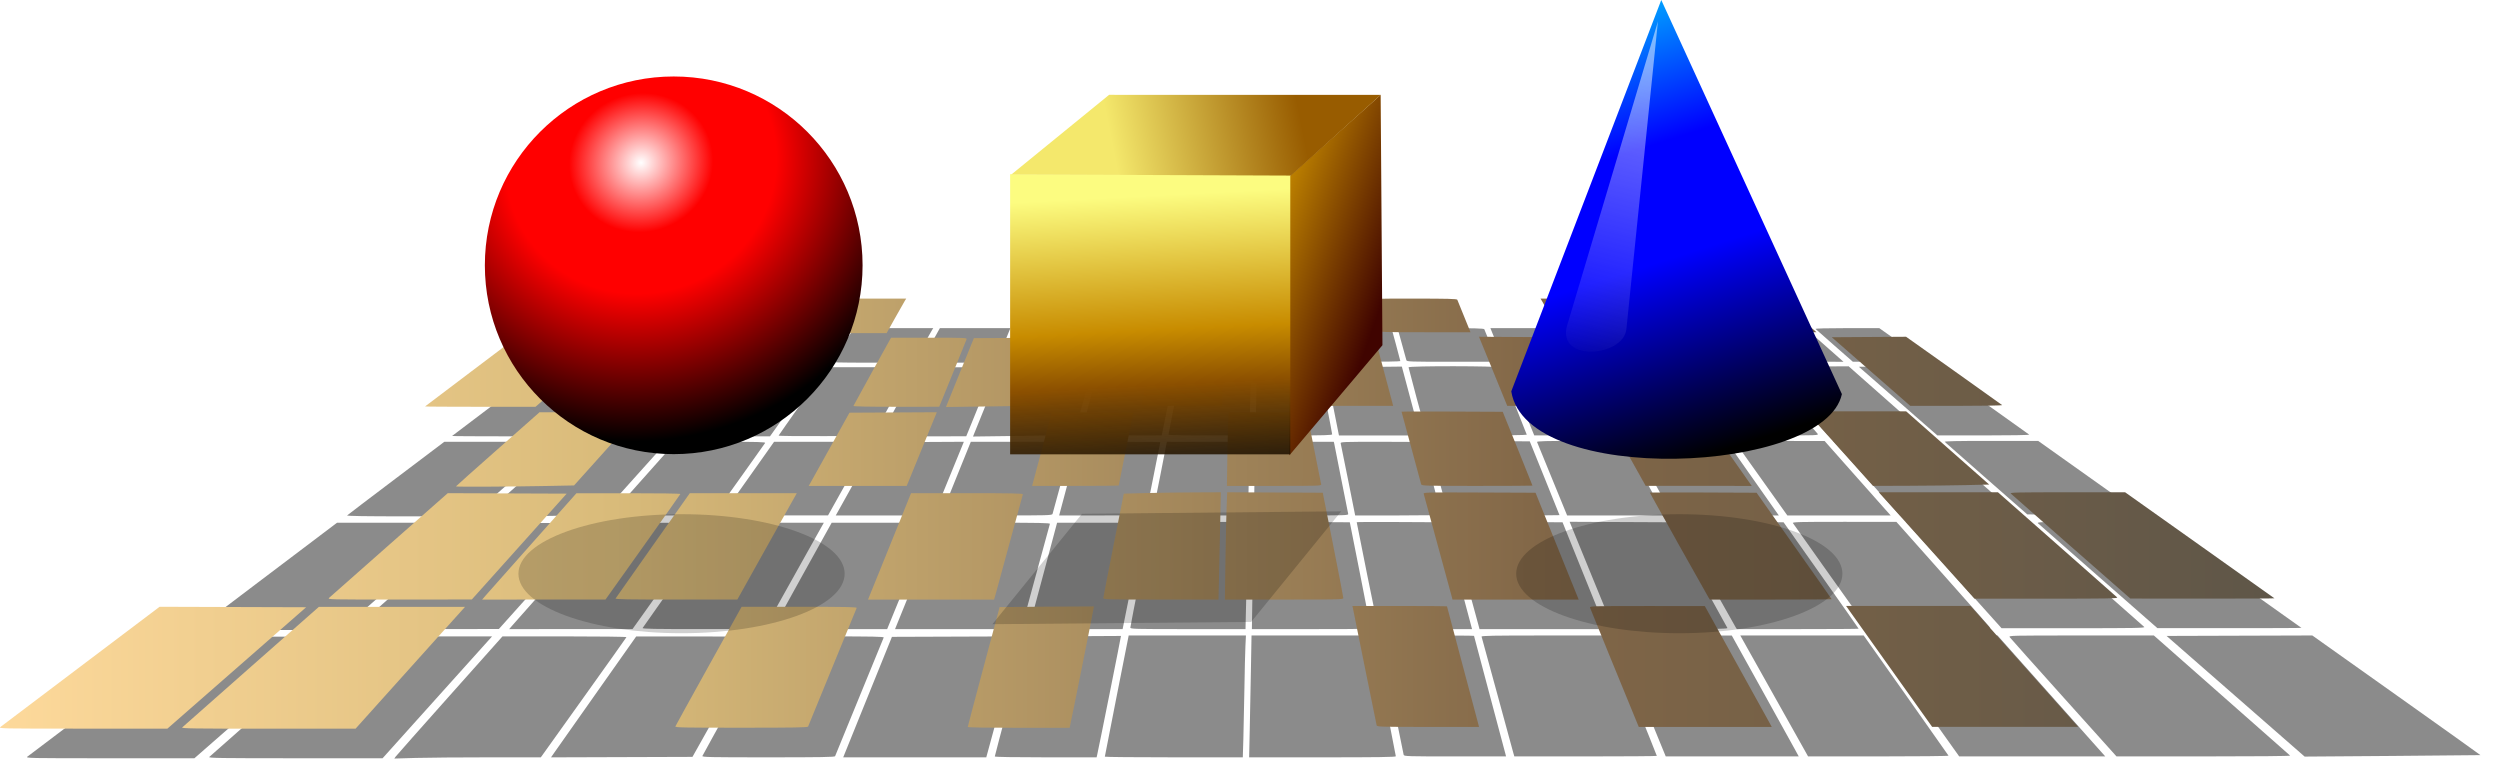
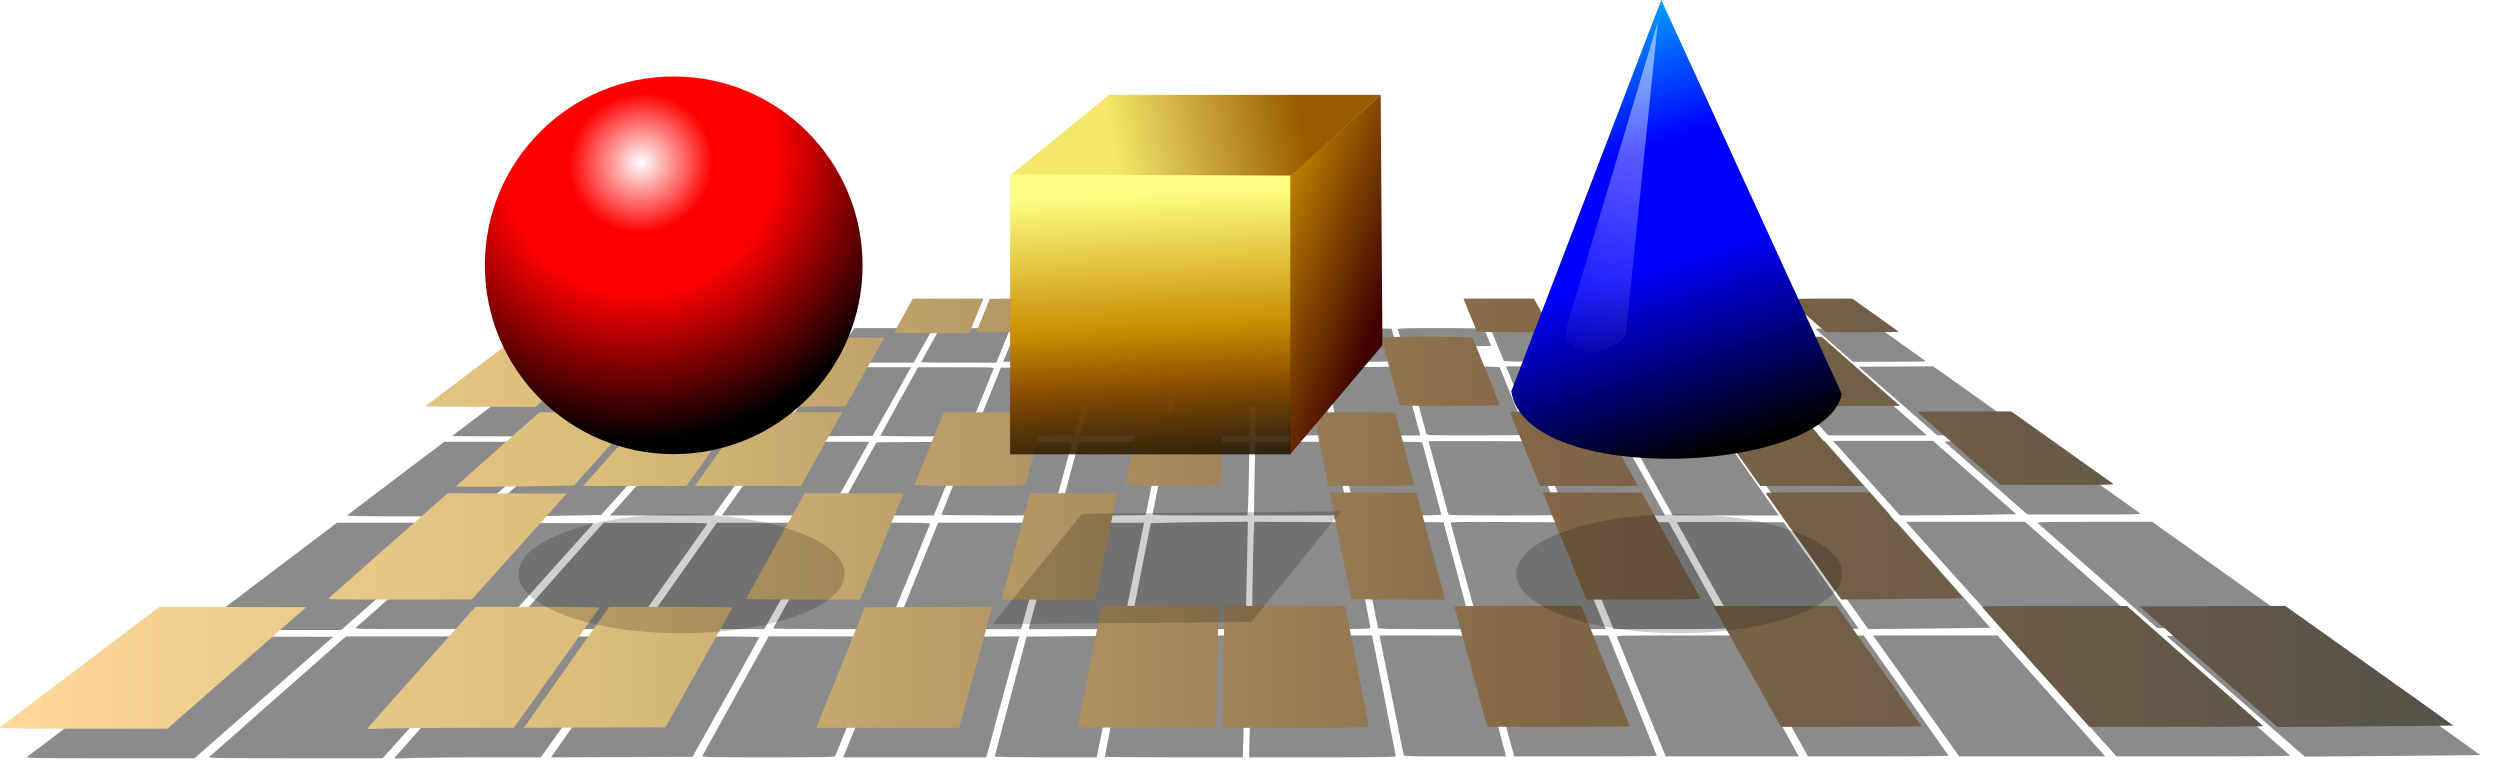
<svg xmlns="http://www.w3.org/2000/svg" xmlns:ns1="http://sodipodi.sourceforge.net/DTD/sodipodi-0.dtd" xmlns:ns2="http://www.inkscape.org/namespaces/inkscape" xmlns:xlink="http://www.w3.org/1999/xlink" id="svg2987" ns1:docname="Geometry 2 by Merlin2525.svg" viewBox="0 0 1693.3 527.1" version="1.1" ns2:version="0.48.0 r9654">
  <defs id="defs2989">
    <linearGradient id="linearGradient9457">
      <stop id="stop9459" style="stop-color:#fdd99b" offset="0" />
      <stop id="stop9467" style="stop-color:#d9bb7a" offset=".25" />
      <stop id="stop9465" style="stop-color:#816647" offset=".632" />
      <stop id="stop9461" style="stop-color:#565248" offset="1" />
    </linearGradient>
    <filter id="filter5077" ns2:collect="always" color-interpolation-filters="sRGB">
      <feGaussianBlur id="feGaussianBlur5079" stdDeviation="5.549" ns2:collect="always" />
    </filter>
    <linearGradient id="linearGradient10821" y2="868.21" xlink:href="#linearGradient9457" gradientUnits="userSpaceOnUse" x2="1177.7" y1="868.21" x1="-484.02" ns2:collect="always" />
    <filter id="filter4070" height="1.221" width="1.071" color-interpolation-filters="sRGB" y="-.11" x="-.036" ns2:collect="always">
      <feGaussianBlur id="feGaussianBlur4072" stdDeviation="3.518" ns2:collect="always" />
    </filter>
    <filter id="filter3847-3" height="1.204" width="1.074" color-interpolation-filters="sRGB" y="-.102" x="-.037" ns2:collect="always">
      <feGaussianBlur id="feGaussianBlur3849-8" stdDeviation="3.427" ns2:collect="always" />
    </filter>
    <filter id="filter3924-5" height="1.064" width="1.23" color-interpolation-filters="sRGB" y="-.032" x="-.115" ns2:collect="always">
      <feGaussianBlur id="feGaussianBlur3926-2" stdDeviation="2.979" ns2:collect="always" />
    </filter>
    <linearGradient id="linearGradient4875" y2="102.2" gradientUnits="userSpaceOnUse" x2="38.301" gradientTransform="translate(250.03 83.396)" y1="445.44" x1="147.31" ns2:collect="always">
      <stop id="stop3811-1" style="stop-color:#000000" offset="0" />
      <stop id="stop3819-6" style="stop-color:#0000ff" offset=".374" />
      <stop id="stop3817-4" style="stop-color:#0000ff" offset=".587" />
      <stop id="stop3813-9" style="stop-color:#00ffff" offset="1" />
    </linearGradient>
    <linearGradient id="linearGradient4877" y2="273.86" gradientUnits="userSpaceOnUse" x2="332.2" y1="473.97" x1="281.73" ns2:collect="always">
      <stop id="stop3910-7" style="stop-color:#ffffff;stop-opacity:0" offset="0" />
      <stop id="stop3912-6" style="stop-color:#ffffff" offset="1" />
    </linearGradient>
    <radialGradient id="radialGradient4879" gradientUnits="userSpaceOnUse" cy="371.58" cx="305.5" gradientTransform="matrix(.522 1.637 -1.433 .65 676.45 -384.75)" r="62.644" ns2:collect="always">
      <stop id="stop3025-6" style="stop-color:#ffffff" offset="0" />
      <stop id="stop3033-7" style="stop-color:#ff0000" offset=".25" />
      <stop id="stop3031-5" style="stop-color:#ff0000" offset=".47" />
      <stop id="stop3027-8" style="stop-color:#000000" offset="1" />
    </radialGradient>
    <linearGradient id="linearGradient4881" y2="205.5" gradientUnits="userSpaceOnUse" x2="630.3" gradientTransform="translate(-364.07 57.847)" y1="282.2" x1="847.32" ns2:collect="always">
      <stop id="stop3283" style="stop-color:#400400" offset="0" />
      <stop id="stop3285" style="stop-color:#c08400" offset=".391" />
      <stop id="stop3287" style="stop-color:#fcfc80" offset="1" />
    </linearGradient>
    <linearGradient id="linearGradient4883" y2="118.75" gradientUnits="userSpaceOnUse" x2="-398.26" gradientTransform="translate(783.24 158.39)" y1="311.86" x1="-388.4" ns2:collect="always">
      <stop id="stop3239" style="stop-color:#000000;stop-opacity:.832" offset="0" />
      <stop id="stop3245" style="stop-color:#8c5000" offset=".337" />
      <stop id="stop3241" style="stop-color:#c88c00" offset=".529" />
      <stop id="stop3243" style="stop-color:#fcfc80" offset="1" />
    </linearGradient>
    <linearGradient id="linearGradient4885" y2="93.85" gradientUnits="userSpaceOnUse" x2="-487.15" gradientTransform="translate(784.29 158.53)" y1="68.865" x1="-361.02" ns2:collect="always">
      <stop id="stop3129" style="stop-color:#985c00" offset="0" />
      <stop id="stop3131" style="stop-color:#f4e86c" offset="1" />
    </linearGradient>
  </defs>
  <ns1:namedview id="base" fit-margin-left="0" ns2:showpageshadow="false" ns2:zoom="0.46705591" borderopacity="1.0" ns2:current-layer="layer1" ns2:cx="501.0988" ns2:cy="390.34369" ns2:window-maximized="1" showgrid="false" fit-margin-right="0" ns2:document-units="px" bordercolor="#666666" ns2:window-x="0" ns2:window-y="24" fit-margin-bottom="0" ns2:window-width="1680" ns2:pageopacity="0.0" ns2:pageshadow="2" pagecolor="#ffffff" ns2:window-height="972" showborder="false" fit-margin-top="0" />
  <g id="layer1" ns2:label="Layer 1" ns2:groupmode="layer" transform="translate(494.74 -128.71)">
    <g id="g4915" style="filter:url(#filter5077);fill:#808080" transform="translate(26.998 -217.59)">
      <path id="path4917" style="opacity:.913;fill:#808080" ns2:connector-curvature="0" d="m29.685 938.55c0.808-0.625 25.391-19.197 54.63-41.27l53.161-40.132 49.632 0.158 49.632 0.158-46.989 41.112-46.989 41.112h-57.273c-55.806 0-57.236-0.029-55.805-1.137z" transform="translate(-532.82 -79.816)" />
      <path id="path4919" style="opacity:.913;fill:#808080" ns2:connector-curvature="0" d="m143.61 852.59c0.141-0.14 21.737-16.487 47.99-36.326l47.733-36.071 42.794-0.013 42.794-0.013-1.836 1.77c-1.01 0.974-19.648 17.326-41.419 36.339l-39.583 34.568h-49.365c-27.151 0-49.249-0.115-49.108-0.255z" transform="translate(-532.82 -79.816)" />
      <path id="path4921" style="opacity:.913;fill:#808080" ns2:connector-curvature="0" d="m252.28 851.07c0.668-0.636 19.027-16.852 40.797-36.035l39.582-34.879 40.276 0.158 40.276 0.158-32.125 35.844-32.125 35.844-48.948 0.033c-47.906 0.032-48.922 0.008-47.733-1.124z" transform="translate(-532.82 -79.816)" />
      <path id="path4923" style="opacity:.913;fill:#808080" ns2:connector-curvature="0" d="m246.2 775.21c0.353-0.353 15.306-11.715 33.228-25.248l32.586-24.605 37.857-0.005c32.426-0.004 37.727 0.119 36.955 0.855-0.496 0.473-13.461 11.837-28.811 25.252l-27.909 24.392h-42.274c-29.342 0-42.077-0.197-41.631-0.642z" transform="translate(-532.82 -79.816)" />
      <path id="path4925" style="opacity:.913;fill:#808080" ns2:connector-curvature="0" d="m338.19 775.59c0-0.147 12.745-11.513 28.322-25.258l28.322-24.99 33.812 0.159 33.812 0.159-22.131 24.636-22.131 24.636-19.215 0.379c-23.754 0.469-60.789 0.638-60.789 0.277z" transform="translate(-532.82 -79.816)" />
      <path id="path4927" style="opacity:.913;fill:#808080" ns2:connector-curvature="0" d="m399.5 721.13c0.322-0.286 12.286-10.818 26.587-23.405l26.001-22.885h27.788c15.283 0 27.696 0.223 27.583 0.496-0.113 0.273-9.476 10.805-20.806 23.405l-20.601 22.909h-33.569c-18.463 0-33.305-0.234-32.984-0.52z" transform="translate(-532.82 -79.816)" />
      <path id="path4929" style="opacity:.913;fill:#808080" ns2:connector-curvature="0" d="m317.3 721.4c0.141-0.137 14.067-10.672 30.947-23.41l30.69-23.16 33.175 0.159 33.175 0.159-26.587 23.251-26.587 23.251h-37.535c-20.644 0-37.419-0.112-37.278-0.25z" transform="translate(-532.82 -79.816)" />
      <path id="path4931" style="opacity:.913;fill:#808080" ns2:connector-curvature="0" d="m398.01 660.39 15.007-11.375 31.082-0.02c26.109-0.017 30.937 0.113 30.18 0.811-0.496 0.457-6.349 5.584-13.006 11.394l-12.104 10.564h-33.082-33.082l15.007-11.375z" transform="translate(-532.82 -79.816)" />
      <path id="path4933" style="opacity:.913;fill:#808080" ns2:connector-curvature="0" d="m455.88 671.52c0.141-0.136 5.914-5.232 12.829-11.324l12.572-11.076 24.871-0.455c13.679-0.25 24.987-0.339 25.128-0.197 0.142 0.142-4.374 5.435-10.035 11.763l-10.292 11.506-27.665 0.015c-15.216 0.009-27.549-0.096-27.408-0.233z" transform="translate(-532.82 -79.816)" />
      <path id="path4935" style="opacity:.913;fill:#808080" ns2:connector-curvature="0" d="m518.21 669.96c0.834-0.991 5.474-6.257 10.312-11.702l8.796-9.9h23.648c20.123 0 23.575 0.129 23.156 0.865-0.271 0.476-3.957 5.736-8.191 11.689l-7.699 10.824-25.769 0.013-25.769 0.013 1.516-1.802z" transform="translate(-532.82 -79.816)" />
      <path id="path4937" style="opacity:.913;fill:#808080" ns2:connector-curvature="0" d="m573.9 670.94c0.271-0.452 3.957-5.715 8.191-11.695l7.699-10.873 26.709-0.007 26.709-0.007-0.878 1.386c-0.483 0.762-3.476 6.028-6.651 11.702l-5.773 10.317h-28.25c-23.386 0-28.165-0.141-27.757-0.822z" transform="translate(-532.82 -79.816)" />
      <path id="path4939" style="opacity:.913;fill:#808080" ns2:connector-curvature="0" d="m635.06 671.42c0-0.192 2.841-5.458 6.313-11.702l6.313-11.352 23.875-0 23.875-0-0.818 2.002c-0.45 1.101-2.59 6.367-4.757 11.702l-3.939 9.701h-25.431c-13.987 0-25.431-0.157-25.431-0.349z" transform="translate(-532.82 -79.816)" />
      <path id="path4941" style="opacity:.913;fill:#808080" ns2:connector-curvature="0" d="m607.44 721.04c0.113-0.337 5.887-10.864 12.831-23.394l12.626-22.781 25.78-0.011c24.291-0.01 25.758 0.052 25.396 1.067-0.211 0.593-4.468 11.119-9.459 23.392l-9.074 22.314-29.153 0.013c-19.066 0.008-29.082-0.199-28.948-0.6z" transform="translate(-532.82 -79.816)" />
      <path id="path4943" style="opacity:.913;fill:#808080" ns2:connector-curvature="0" d="m538.46 721.15c0.114-0.281 7.502-10.815 16.419-23.41l16.211-22.9h28.558 28.558l-5.454 9.701c-3 5.335-8.875 15.798-13.055 23.251l-7.601 13.55-31.921 0.16c-17.557 0.088-31.828-0.07-31.714-0.351z" transform="translate(-532.82 -79.816)" />
      <path id="path4945" style="opacity:.913;fill:#808080" ns2:connector-curvature="0" d="m473.18 720.58c0.504-0.593 9.851-11.125 20.771-23.405l19.855-22.327h25.826c14.204 0 25.826 0.145 25.826 0.323 0 0.178-7.392 10.71-16.426 23.405l-16.426 23.082h-30.171c-28.672 0-30.125-0.053-29.255-1.078z" transform="translate(-532.82 -79.816)" />
      <path id="path4947" style="opacity:.913;fill:#808080" ns2:connector-curvature="0" d="m446.59 750.29 22.222-24.944h30.49c25.364 0 30.407 0.139 29.997 0.828-0.271 0.455-8.249 11.68-17.73 24.944l-17.237 24.117h-34.982-34.982l22.222-24.944z" transform="translate(-532.82 -79.816)" />
      <path id="path4949" style="opacity:.913;fill:#808080" ns2:connector-curvature="0" d="m358.31 849.49c1.297-1.505 15.661-17.704 31.921-35.999l29.564-33.263 35.312-0.032c20.544-0.018 35.226 0.199 35.107 0.52-0.113 0.303-11.569 16.509-25.458 36.013l-25.252 35.462-41.776 0.018-41.776 0.018 2.358-2.736z" transform="translate(-532.82 -79.816)" />
      <path id="path4951" style="opacity:.913;fill:#808080" ns2:connector-curvature="0" d="m279.07 938.59c0.502-0.714 16.987-19.33 36.633-41.368l35.72-40.07h42.09c23.15 0 41.998 0.233 41.885 0.518-0.113 0.285-13.211 18.716-29.107 40.958l-28.902 40.44-35.153 0.001c-19.334 0.001-41.662 0.185-49.616 0.41l-14.463 0.409 0.913-1.299v0z" transform="translate(-532.82 -79.816)" />
      <path id="path4953" style="opacity:.913;fill:#808080" ns2:connector-curvature="0" d="m152.82 938.82c0.496-0.48 21.525-19.049 46.731-41.266l45.829-40.394h49.498 49.498l-16.49 18.339c-9.07 10.086-25.754 28.656-37.077 41.266l-20.587 22.927h-59.152c-51.032 0-59.028-0.12-58.25-0.872z" transform="translate(-532.82 -79.816)" />
      <path id="path4955" style="opacity:.913;fill:#808080" ns2:connector-curvature="0" d="m387.26 934.83c1.634-2.338 14.612-20.756 28.84-40.929l25.868-36.677 41.728-0.033c22.95-0.018 41.722 0.175 41.715 0.429-0.007 0.254-10.204 18.616-22.66 40.804l-22.647 40.342-47.908 0.158-47.908 0.158 2.971-4.251z" transform="translate(-532.82 -79.816)" />
      <path id="path4957" style="opacity:.913;fill:#808080" ns2:connector-curvature="0" d="m446.35 851.46c0.246-0.423 11.658-16.637 25.359-36.031l24.912-35.261h36.23 36.23l-7.34 13.088c-4.037 7.199-13.097 23.403-20.133 36.01l-12.793 22.922-41.456 0.021c-32.998 0.017-41.365-0.136-41.009-0.749z" transform="translate(-532.82 -79.816)" />
      <path id="path4959" style="opacity:.913;fill:#808080" ns2:connector-curvature="0" d="m502.15 772.31c1.154-1.609 9.103-12.834 17.666-24.944l15.568-22.019h32.239 32.239l-5.805 10.317c-3.193 5.674-9.479 16.895-13.97 24.936l-8.165 14.619-35.935 0.009-35.935 0.009 2.098-2.926z" transform="translate(-532.82 -79.816)" />
      <path id="path4961" style="opacity:.913;fill:#808080" ns2:connector-curvature="0" d="m578.97 772.01c1.001-1.778 7.211-12.934 13.8-24.79l11.98-21.557 29.588-0.16 29.588-0.16-5.234 12.786c-2.879 7.032-7.469 18.26-10.2 24.95l-4.966 12.164h-33.188-33.188l1.82-3.233z" transform="translate(-532.82 -79.816)" />
      <path id="path4963" style="opacity:.913;fill:#808080" ns2:connector-curvature="0" d="m534.76 851.71c0.113-0.287 9.074-16.496 19.914-36.021l19.709-35.499 33.479-0.01c31.627-0.01 33.457 0.049 33.084 1.068-0.218 0.593-6.826 16.807-14.686 36.031l-14.29 34.953h-38.708c-21.289 0-38.615-0.235-38.503-0.522z" transform="translate(-532.82 -79.816)" />
      <path id="path4965" style="opacity:.913;fill:#808080" ns2:connector-curvature="0" d="m486.84 938.15c0.195-0.507 10.364-18.938 22.599-40.958l22.245-40.036h39.124c31.05 0 39.062 0.159 38.822 0.77-0.166 0.423-7.574 18.508-16.462 40.188-8.888 21.68-16.294 39.765-16.459 40.188-0.236 0.606-9.863 0.77-45.261 0.77-39.675 0-44.92-0.108-44.608-0.922z" transform="translate(-532.82 -79.816)" />
      <path id="path4967" style="opacity:.913;fill:#808080" ns2:connector-curvature="0" d="m591.35 916.44c5.034-12.449 12.462-30.811 16.506-40.804l7.354-18.169 43.141-0.158 43.141-0.158-1.09 3.854c-0.6 2.119-5.637 20.552-11.195 40.962l-10.105 37.109h-48.453-48.453l9.152-22.635z" transform="translate(-532.82 -79.816)" />
      <path id="path4969" style="opacity:.913;fill:#808080" ns2:connector-curvature="0" d="m624.99 833.29c4.222-10.417 10.778-26.629 14.568-36.027l6.891-17.087 38.013-0.004c30.148-0.003 37.956 0.155 37.738 0.766-0.151 0.423-4.179 15.182-8.95 32.797s-9.093 33.482-9.604 35.261l-0.929 3.233h-42.702-42.702l7.676-18.939z" transform="translate(-532.82 -79.816)" />
      <path id="path4971" style="opacity:.913;fill:#808080" ns2:connector-curvature="0" d="m648.71 774.68c0.113-0.31 4.64-11.531 10.06-24.935l9.855-24.372 34.379-0.009c32.458-0.009 34.36 0.051 34.05 1.069-0.181 0.593-3.119 11.333-6.529 23.867s-6.349 23.274-6.529 23.867c-0.308 1.011-2.654 1.078-37.909 1.078-22.448 0-37.498-0.227-37.375-0.563z" transform="translate(-532.82 -79.816)" />
      <path id="path4973" style="opacity:.913;fill:#808080" ns2:connector-curvature="0" d="m671.07 719.41c0.524-1.307 4.777-11.799 9.451-23.317l8.498-20.941 30.913-0.16c17.002-0.088 30.913 0.051 30.913 0.309 0 0.681-12.172 45.183-12.419 45.403-0.114 0.102-15.53 0.387-34.258 0.633l-34.051 0.448 0.953-2.376z" transform="translate(-532.82 -79.816)" />
      <path id="path4975" style="opacity:.913;fill:#808080" ns2:connector-curvature="0" d="m695.14 659.98c2.521-6.146 4.583-11.273 4.583-11.394 0-0.121 13.184-0.22 29.297-0.22 27.616 0 29.279 0.062 28.97 1.078-0.18 0.593-1.322 4.819-2.537 9.393s-2.494 9.216-2.842 10.317l-0.632 2.002h-30.712-30.712l4.583-11.174z" transform="translate(-532.82 -79.816)" />
      <path id="path4977" style="opacity:.913;fill:#808080" ns2:connector-curvature="0" d="m684.88 938.49c0-0.319 4.586-17.711 10.191-38.648 5.605-20.938 10.457-39.074 10.782-40.302l0.591-2.233 31.87-0.283c17.529-0.156 31.943-0.232 32.032-0.171 0.134 0.093-15.151 76.449-16.182 80.831l-0.326 1.386h-34.479c-21.132 0-34.479-0.224-34.479-0.58z" transform="translate(-532.82 -79.816)" />
      <path id="path4979" style="opacity:.913;fill:#808080" ns2:connector-curvature="0" d="m759.41 938.63c0-0.24 3.635-18.81 8.078-41.266l8.078-40.829h39.709 39.709l-0.352 7.237c-0.194 3.98-0.498 16.799-0.676 28.486-0.178 11.687-0.497 27-0.71 34.029l-0.386 12.78h-46.725c-25.699 0-46.725-0.196-46.725-0.437z" transform="translate(-532.82 -79.816)" />
      <path id="path4981" style="opacity:.913;fill:#808080" ns2:connector-curvature="0" d="m776.69 851.15c0.022-0.593 3.15-16.737 6.952-35.877l6.912-34.799 14.451-0.38c7.948-0.209 22.738-0.417 32.867-0.462l18.416-0.082-0.402 19.247c-0.221 10.586-0.58 26.938-0.798 36.339l-0.396 17.092h-39.02c-36.767 0-39.018-0.062-38.98-1.078z" transform="translate(-532.82 -79.816)" />
      <path id="path4983" style="opacity:.913;fill:#808080" ns2:connector-curvature="0" d="m709.18 847.15c0.764-2.795 5.103-19.006 9.642-36.025l8.253-30.944 29.477-0.005 29.477-0.005-0.322 1.386c-0.177 0.762-3.455 16.976-7.285 36.031l-6.963 34.645h-31.834-31.834l1.389-5.081z" transform="translate(-532.82 -79.816)" />
      <path id="path4985" style="opacity:.913;fill:#808080" ns2:connector-curvature="0" d="m728.83 773.85c0.198-0.762 3.194-11.987 6.658-24.944l6.298-23.559h27.597c15.178 0 27.597 0.094 27.597 0.21 0 0.115-2.217 11.229-4.927 24.696-2.71 13.468-4.927 24.598-4.927 24.735 0 0.136-13.197 0.248-29.328 0.248h-29.328l0.36-1.386z" transform="translate(-532.82 -79.816)" />
      <path id="path4987" style="opacity:.913;fill:#808080" ns2:connector-curvature="0" d="m791.73 774.47c0.143-0.423 2.383-11.648 4.978-24.944l4.719-24.175h27.969 27.969l-0.346 20.479c-0.19 11.263-0.498 22.488-0.684 24.944l-0.338 4.465h-32.263c-25.539 0-32.209-0.16-32.004-0.77z" transform="translate(-532.82 -79.816)" />
      <path id="path4989" style="opacity:.913;fill:#808080" ns2:connector-curvature="0" d="m802.52 720.58c-0.001-0.254 1.995-10.648 4.437-23.097l4.439-22.635h23.465 23.465l-0.191 11.24c-0.105 6.182-0.357 16.576-0.561 23.097l-0.37 11.856h-27.341c-15.037 0-27.342-0.208-27.343-0.462z" transform="translate(-532.82 -79.816)" />
      <path id="path4991" style="opacity:.913;fill:#808080" ns2:connector-curvature="0" d="m744.38 715.65c0.817-2.964 3.606-13.358 6.198-23.097l4.712-17.707h26.002 26.002l-4.672 23.097-4.672 23.097h-27.527-27.527l1.486-5.389z" transform="translate(-532.82 -79.816)" />
      <path id="path4993" style="opacity:.913;fill:#808080" ns2:connector-curvature="0" d="m756.35 671c0.01-0.085 1.356-5.143 2.993-11.24l2.975-11.086 25.031-0.161c13.767-0.088 25.031 0.072 25.031 0.358 0 0.285-0.97 5.324-2.156 11.198-1.186 5.873-2.156 10.771-2.156 10.883 0 0.112-11.641 0.204-25.868 0.204-14.228 0-25.86-0.069-25.851-0.154z" transform="translate(-532.82 -79.816)" />
      <path id="path4995" style="opacity:.913;fill:#808080" ns2:connector-curvature="0" d="m812.38 670.69c0.005-0.531 3.506-18.852 4.002-20.941l0.328-1.386h20.929 20.929v11.394 11.394h-23.097c-12.703 0-23.095-0.208-23.092-0.462z" transform="translate(-532.82 -79.816)" />
      <path id="path4997" style="opacity:.913;fill:#808080" ns2:connector-curvature="0" d="m862.48 666.44c0.219-2.592 0.398-7.723 0.398-11.404v-6.691l18.286 0.163 18.286 0.163 2 10.163c1.1 5.589 2.018 10.648 2.039 11.24 0.036 1.006-1.343 1.078-20.684 1.078h-20.723l0.398-4.712z" transform="translate(-532.82 -79.816)" />
      <path id="path4999" style="opacity:.913;fill:#808080" ns2:connector-curvature="0" d="m905.79 660.22c-1.247-6.013-2.266-11.143-2.264-11.401 0.002-0.258 11.281-0.396 25.065-0.308l25.061 0.161 2.941 10.778c1.618 5.928 2.951 10.986 2.963 11.24 0.012 0.254-11.57 0.462-25.738 0.462h-25.76l-2.268-10.932z" transform="translate(-532.82 -79.816)" />
-       <path id="path5001" style="opacity:.913;fill:#808080" ns2:connector-curvature="0" d="m963.65 670.07c-0.178-0.593-1.456-5.235-2.838-10.317-1.383-5.081-2.66-9.724-2.838-10.317-0.305-1.016 1.355-1.078 28.907-1.078 22.799 0 29.304 0.169 29.56 0.77 0.181 0.423 2.267 5.551 4.635 11.394l4.307 10.624h-30.704c-28.708 0-30.725-0.07-31.028-1.078z" transform="translate(-532.82 -79.816)" />
+       <path id="path5001" style="opacity:.913;fill:#808080" ns2:connector-curvature="0" d="m963.65 670.07c-0.178-0.593-1.456-5.235-2.838-10.317-1.383-5.081-2.66-9.724-2.838-10.317-0.305-1.016 1.355-1.078 28.907-1.078 22.799 0 29.304 0.169 29.56 0.77 0.181 0.423 2.267 5.551 4.635 11.394h-30.704c-28.708 0-30.725-0.07-31.028-1.078z" transform="translate(-532.82 -79.816)" />
      <path id="path5003" style="opacity:.913;fill:#808080" ns2:connector-curvature="0" d="m1029.6 670.38c-0.176-0.423-1.758-4.234-3.516-8.469-1.758-4.234-3.719-9.015-4.357-10.624l-1.161-2.926h23.894 23.894l4.524 8.161c2.488 4.489 5.339 9.616 6.335 11.394l1.811 3.233h-25.553c-19.862 0-25.624-0.171-25.872-0.77z" transform="translate(-532.82 -79.816)" />
      <path id="path5005" style="opacity:.913;fill:#808080" ns2:connector-curvature="0" d="m1085 669.76c-0.473-0.762-2.868-4.989-5.322-9.393-2.454-4.404-5.007-8.908-5.672-10.009l-1.21-2.002h26.7 26.7l7.687 10.906c4.228 5.998 7.779 11.126 7.892 11.394 0.113 0.269-12.422 0.488-27.856 0.488h-28.061l-0.86-1.386z" transform="translate(-532.82 -79.816)" />
      <path id="path5007" style="opacity:.913;fill:#808080" ns2:connector-curvature="0" d="m1146.7 670.07c-0.986-1.155-14.156-19.655-14.907-20.941-0.356-0.61 4.452-0.77 23.204-0.77h23.654l8.872 9.977c4.879 5.487 9.377 10.615 9.994 11.394l1.123 1.417h-25.51c-23.533 0-25.581-0.084-26.43-1.078z" transform="translate(-532.82 -79.816)" />
      <path id="path5009" style="opacity:.913;fill:#808080" ns2:connector-curvature="0" d="m1196.7 662.45c-4.234-4.759-8.76-9.875-10.056-11.37l-2.358-2.718 24.838 0.023 24.838 0.022 9.902 8.754c5.446 4.815 11.236 9.932 12.867 11.372l2.965 2.618-27.649-0.025-27.649-0.025-7.699-8.652z" transform="translate(-532.82 -79.816)" />
      <path id="path5011" style="opacity:.913;fill:#808080" ns2:connector-curvature="0" d="m1253.7 660.31c-6.775-5.94-12.582-11.058-12.903-11.373-0.36-0.353 7.812-0.572 21.289-0.572h21.874l15.586 11.058c8.572 6.082 15.738 11.209 15.923 11.394 0.185 0.185-10.866 0.326-24.557 0.314l-24.893-0.022-12.318-10.8z" transform="translate(-532.82 -79.816)" />
      <path id="path5013" style="opacity:.913;fill:#808080" ns2:connector-curvature="0" d="m1296.7 697.79-26.587-23.251 25.163-0.161 25.163-0.161 32.235 22.87c17.729 12.579 32.498 23.114 32.82 23.411 0.337 0.312-12.734 0.541-30.811 0.541h-31.396l-26.587-23.251z" transform="translate(-532.82 -79.816)" />
      <path id="path5015" style="opacity:.913;fill:#808080" ns2:connector-curvature="0" d="m1228.5 697.78-20.853-23.246 27.777-0.16 27.777-0.16 26.511 23.411 26.512 23.411-33.435-0.005-33.435-0.005-20.853-23.246z" transform="translate(-532.82 -79.816)" />
      <path id="path5017" style="opacity:.913;fill:#808080" ns2:connector-curvature="0" d="m1166.8 698.47c-8.808-12.38-16.235-22.899-16.506-23.375-0.42-0.739 3.341-0.86 25.56-0.823l26.053 0.043 19.709 22.189c10.84 12.204 20.089 22.716 20.554 23.361 0.828 1.149 0.228 1.172-29.256 1.143l-30.101-0.029-16.014-22.509z" transform="translate(-532.82 -79.816)" />
      <path id="path5019" style="opacity:.913;fill:#808080" ns2:connector-curvature="0" d="m1100.9 698.13c-7.072-12.597-12.951-23.129-13.064-23.405-0.113-0.275 12.636-0.484 28.332-0.465l28.537 0.036 16.447 23.369 16.447 23.369h-31.92-31.92l-12.859-22.904z" transform="translate(-532.82 -79.816)" />
      <path id="path5021" style="opacity:.913;fill:#808080" ns2:connector-curvature="0" d="m1045.3 708.87c-2.73-6.69-7.041-17.225-9.578-23.411l-4.614-11.247 25.886 0.161 25.886 0.161 10.448 18.785c5.747 10.332 11.558 20.795 12.915 23.251l2.467 4.465h-29.222-29.222l-4.964-12.164z" transform="translate(-532.82 -79.816)" />
      <path id="path5023" style="opacity:.913;fill:#808080" ns2:connector-curvature="0" d="m977.21 719.96c-1.706-5.836-12.086-44.526-12.086-45.046 0-1.05 61.342-0.966 61.781 0.085 3.705 8.87 18.288 45.188 18.288 45.546 0 0.272-15.225 0.494-33.834 0.494-31.692 0-33.854-0.068-34.149-1.078z" transform="translate(-532.82 -79.816)" />
      <path id="path5025" style="opacity:.913;fill:#808080" ns2:connector-curvature="0" d="m913.44 698.24c-2.499-12.542-4.434-22.9-4.301-23.019 0.133-0.119 11.762-0.351 25.842-0.517l25.6-0.301 3.886 14.543c2.137 7.999 4.937 18.493 6.222 23.32l2.336 8.777h-27.521-27.521l-4.543-22.803z" transform="translate(-532.82 -79.816)" />
      <path id="path5027" style="opacity:.913;fill:#808080" ns2:connector-curvature="0" d="m861.65 714.11c0.001-3.811 0.184-14.204 0.407-23.097l0.406-16.168h21.08 21.08l4.382 22.335c2.41 12.284 4.382 22.678 4.382 23.097 0 0.593-5.731 0.762-25.868 0.762h-25.868l0.001-6.929z" transform="translate(-532.82 -79.816)" />
      <path id="path5029" style="opacity:.913;fill:#808080" ns2:connector-curvature="0" d="m860.74 752.91c0.193-12.28 0.493-23.505 0.668-24.944l0.317-2.618h26.38 26.38l0.337 1.386c0.185 0.762 2.307 11.502 4.715 23.867 2.408 12.364 4.522 22.966 4.699 23.559 0.303 1.017-1.495 1.078-31.762 1.078h-32.083l0.35-22.327z" transform="translate(-532.82 -79.816)" />
      <path id="path5031" style="opacity:.913;fill:#808080" ns2:connector-curvature="0" d="m924.22 751.37c-2.61-13.127-4.887-24.352-5.06-24.944-0.296-1.015 1.299-1.078 27.444-1.078 15.267 0 27.758 0.13 27.758 0.289 0 0.159 2.91 11.168 6.467 24.464s6.467 24.391 6.467 24.655c0 0.264-13.124 0.48-29.165 0.48h-29.165l-4.746-23.867z" transform="translate(-532.82 -79.816)" />
      <path id="path5033" style="opacity:.913;fill:#808080" ns2:connector-curvature="0" d="m991.98 774.16c-0.614-2.021-13.306-48.939-13.306-49.189 0-0.137 15.421-0.177 34.27-0.089l34.27 0.159 10.076 24.896c5.542 13.693 10.076 24.987 10.076 25.098 0 0.111-16.888 0.202-37.529 0.202-35.207 0-37.549-0.067-37.857-1.078z" transform="translate(-532.82 -79.816)" />
      <path id="path5035" style="opacity:.913;fill:#808080" ns2:connector-curvature="0" d="m1062.5 750.76c-5.518-13.465-10.168-24.829-10.334-25.252-0.238-0.609 5.846-0.77 29.18-0.77h29.481l11.697 21.057 14.027 25.252 2.331 4.196h-33.175-33.175l-10.033-24.482z" transform="translate(-532.82 -79.816)" />
      <path id="path5037" style="opacity:.913;fill:#808080" ns2:connector-curvature="0" d="m1133 755.4c-6.098-10.898-12.423-22.255-14.057-25.239l-2.971-5.425 32.226 0.034 32.226 0.034 14.782 21.017c8.13 11.559 16.117 22.908 17.749 25.218l2.968 4.201-35.919-0.014-35.919-0.014-11.086-19.814z" transform="translate(-532.82 -79.816)" />
      <path id="path5039" style="opacity:.913;fill:#808080" ns2:connector-curvature="0" d="m1203.7 749.98-17.981-25.25 30.607 0.045 30.607 0.045 16.938 19.114c9.316 10.513 19.382 21.856 22.369 25.208l5.432 6.094-34.996-0.002-34.995-0.002-17.981-25.25z" transform="translate(-532.82 -79.816)" />
      <path id="path5041" style="opacity:.913;fill:#808080" ns2:connector-curvature="0" d="m1281.3 756.6c-9.181-10.243-19.389-21.603-22.683-25.245l-5.99-6.621h33.905 33.905l28.116 24.79 28.115 24.79-15.625 0.375c-8.594 0.206-26.296 0.411-39.337 0.454l-23.713 0.079-16.694-18.624z" transform="translate(-532.82 -79.816)" />
      <path id="path5043" style="opacity:.913;fill:#808080" ns2:connector-curvature="0" d="m1356.6 750.33c-15.188-13.323-27.924-24.533-28.301-24.91-0.504-0.504 7.799-0.681 31.31-0.669l31.997 0.017 33.875 24.068c18.631 13.238 34.422 24.455 35.09 24.927 1.044 0.738-4.24 0.854-37.571 0.824l-38.786-0.034-27.615-24.224z" transform="translate(-532.82 -79.816)" />
      <path id="path5045" style="opacity:.913;fill:#808080" ns2:connector-curvature="0" d="m1342 824.05c-13.621-15.159-28.201-31.373-32.401-36.031l-7.636-8.469h40.358 40.358l39.917 35.174c21.955 19.346 40.323 35.56 40.819 36.031 0.77 0.732-6.204 0.856-47.874 0.856h-48.776l-24.765-27.562z" transform="translate(-532.82 -79.816)" />
      <path id="path5047" style="opacity:.913;fill:#808080" ns2:connector-curvature="0" d="m1251.2 816.74c-13.889-19.503-25.474-35.85-25.745-36.327-0.421-0.742 4.621-0.865 34.799-0.85l35.292 0.018 31.863 35.818c17.525 19.7 31.798 35.868 31.72 35.929-0.079 0.061-18.713 0.282-41.41 0.491l-41.266 0.38-25.252-35.459z" transform="translate(-532.82 -79.816)" />
      <path id="path5049" style="opacity:.913;fill:#808080" ns2:connector-curvature="0" d="m1186.6 850.84c-1.322-2.095-39.804-70.806-39.804-71.071 0-0.127 16.276-0.159 36.169-0.071l36.168 0.159 25.423 35.928c13.982 19.76 25.423 36.044 25.423 36.185 0 0.141-18.563 0.257-41.252 0.257h-41.252l-0.874-1.386z" transform="translate(-532.82 -79.816)" />
      <path id="path5051" style="opacity:.913;fill:#808080" ns2:connector-curvature="0" d="m1092.7 824.66c-6.2-15.157-12.896-31.51-14.878-36.341l-3.605-8.782 33.575 0.159 33.575 0.159 19.703 35.415c10.836 19.478 19.844 35.761 20.018 36.185 0.25 0.611-7.669 0.769-38.399 0.766l-38.714-0.003-11.274-27.559z" transform="translate(-532.82 -79.816)" />
      <path id="path5053" style="opacity:.913;fill:#808080" ns2:connector-curvature="0" d="m1012.5 849.61c-1.51-5.659-18.502-67.97-18.813-68.987-0.314-1.026 1.661-1.074 37.708-0.924l38.039 0.159 5.326 13.242c2.929 7.283 9.504 23.566 14.611 36.185l9.285 22.943h-42.729-42.729l-0.698-2.618z" transform="translate(-532.82 -79.816)" />
      <path id="path5055" style="opacity:.913;fill:#808080" ns2:connector-curvature="0" d="m944.47 851.46c-0.266-0.718-14.458-71.045-14.458-71.646 0-0.151 13.228-0.202 29.396-0.114l29.396 0.16 7.258 27.1c3.992 14.905 8.339 31.188 9.662 36.185l2.404 9.085h-31.686c-24.786 0-31.748-0.168-31.971-0.77z" transform="translate(-532.82 -79.816)" />
      <path id="path5057" style="opacity:.913;fill:#808080" ns2:connector-curvature="0" d="m859.41 825.59c0.222-14.651 0.579-31.006 0.793-36.344l0.389-9.706 32.368 0.159 32.368 0.159 6.955 35.107c3.825 19.309 6.959 35.592 6.964 36.185 0.009 1.016-2.308 1.078-40.116 1.078h-40.126l0.404-26.638z" transform="translate(-532.82 -79.816)" />
      <path id="path5059" style="opacity:.913;fill:#808080" ns2:connector-curvature="0" d="m857.55 920.75c0.221-10.078 0.586-28.648 0.81-41.266l0.408-22.943h40.794 40.794l0.338 1.386c0.691 2.832 15.809 79.756 15.809 80.437 0 0.529-12.626 0.709-49.678 0.709h-49.678l0.402-18.323z" transform="translate(-532.82 -79.816)" />
      <path id="path5061" style="opacity:.913;fill:#808080" ns2:connector-curvature="0" d="m961.81 937.38c-0.174-0.593-3.795-18.4-8.046-39.572s-7.874-39.118-8.052-39.88l-0.322-1.386h32.039c17.622 0 32.039 0.115 32.039 0.256s4.693 17.81 10.43 39.264c5.736 21.455 10.617 39.771 10.845 40.703l0.415 1.694h-34.516c-32.341 0-34.536-0.068-34.833-1.078z" transform="translate(-532.82 -79.816)" />
      <path id="path5063" style="opacity:.913;fill:#808080" ns2:connector-curvature="0" d="m1036.1 936.15c-0.373-1.27-5.297-19.343-10.944-40.162-5.647-20.819-10.404-38.21-10.572-38.648-0.248-0.647 7.794-0.797 42.778-0.797h43.084l16.417 40.598c9.029 22.329 16.417 40.76 16.417 40.958 0 0.198-21.713 0.36-48.252 0.36h-48.252l-0.677-2.31z" transform="translate(-532.82 -79.816)" />
      <path id="path5065" style="opacity:.913;fill:#808080" ns2:connector-curvature="0" d="m1138.5 936.45c-9.39-22.743-31.98-78.04-32.207-78.837-0.29-1.018 1.843-1.077 38.721-1.068l39.028 0.01 19.709 35.505c10.84 19.528 21.046 37.954 22.68 40.948l2.971 5.443h-45.038-45.038l-0.826-2.002z" transform="translate(-532.82 -79.816)" />
      <path id="path5067" style="opacity:.913;fill:#808080" ns2:connector-curvature="0" d="m1214.4 900.42c-11.733-20.918-22.064-39.349-22.958-40.958l-1.626-2.926h41.788 41.788l28.633 40.462c15.748 22.254 28.725 40.685 28.838 40.958 0.113 0.273-21.245 0.496-47.462 0.496h-47.667l-21.333-38.033z" transform="translate(-532.82 -79.816)" />
      <path id="path5069" style="opacity:.913;fill:#808080" ns2:connector-curvature="0" d="m1311.9 901.68c-14.397-20.213-27.512-38.64-29.144-40.949l-2.968-4.197h42.127 42.127l31.126 34.953c17.119 19.224 33.54 37.655 36.491 40.958l5.365 6.005-49.474-0.009-49.474-0.01-26.176-36.752z" transform="translate(-532.82 -79.816)" />
      <path id="path5071" style="opacity:.913;fill:#808080" ns2:connector-curvature="0" d="m1408.9 898.68c-19.648-21.868-36.103-40.295-36.568-40.949-0.833-1.172-0.139-1.189 48.383-1.189h49.228l45.852 40.403c25.218 22.222 46.115 40.653 46.437 40.958 0.347 0.329-23.423 0.551-58.512 0.546l-59.097-0.009-35.723-39.759v0z" transform="translate(-532.82 -79.816)" />
      <path id="path5073" style="opacity:.913;fill:#808080" ns2:connector-curvature="0" d="m1432.3 816.48c-22.003-19.287-40.425-35.485-40.936-35.996-0.829-0.829 3.308-0.93 38.231-0.93h39.161l50.433 35.791c27.738 19.685 50.548 35.899 50.689 36.031 0.141 0.132-21.755 0.224-48.657 0.205l-48.914-0.034-40.006-35.067z" transform="translate(-532.82 -79.816)" />
      <path id="path5075" style="opacity:.913;fill:#808080" ns2:connector-curvature="0" d="m1525.3 897.71-46.762-40.864 49.357-0.158 49.357-0.158 57.006 40.468c31.353 22.258 56.946 40.517 56.872 40.578-0.074 0.06-26.894 0.309-59.601 0.553l-59.467 0.444-46.762-40.864z" transform="translate(-532.82 -79.816)" />
    </g>
    <g id="g7563" style="fill:url(#linearGradient10821)" transform="translate(-10.726 -391.51)">
      <path id="path5275" d="m-483.71 1012.6c0.808-0.625 25.391-19.197 54.63-41.27l53.161-40.132 49.632 0.158 49.632 0.158-46.989 41.112-46.989 41.112h-57.273c-55.806 0-57.236-0.029-55.805-1.137z" style="fill:url(#linearGradient10821)" ns2:connector-curvature="0" />
      <path id="path5277" d="m-369.79 926.69c0.141-0.14 21.737-16.487 47.99-36.326l47.733-36.071 42.794-0.013 42.794-0.013-1.836 1.77c-1.01 0.974-19.648 17.326-41.419 36.339l-39.583 34.568h-49.365c-27.151 0-49.249-0.115-49.108-0.255z" style="fill:url(#linearGradient10821)" ns2:connector-curvature="0" />
      <path id="path5279" d="m-261.12 925.17c0.668-0.636 19.027-16.852 40.797-36.035l39.582-34.879 40.276 0.158 40.276 0.158-32.125 35.844-32.125 35.844-48.948 0.033c-47.906 0.032-48.922 0.008-47.733-1.124z" style="fill:url(#linearGradient10821)" ns2:connector-curvature="0" />
      <path id="path5281" d="m-267.2 849.31c0.353-0.353 15.306-11.715 33.228-25.248l32.586-24.605 37.857-0.005c32.426-0.004 37.727 0.119 36.955 0.855-0.496 0.473-13.461 11.837-28.811 25.252l-27.909 24.392h-42.274c-29.342 0-42.077-0.197-41.631-0.642z" style="fill:url(#linearGradient10821)" ns2:connector-curvature="0" />
      <path id="path5283" d="m-175.21 849.68c0-0.147 12.745-11.513 28.322-25.258l28.322-24.99 33.812 0.159 33.812 0.159-22.131 24.636-22.131 24.636-19.215 0.379c-23.754 0.469-60.789 0.638-60.789 0.277z" style="fill:url(#linearGradient10821)" ns2:connector-curvature="0" />
      <path id="path5285" d="m-113.9 795.23c0.322-0.286 12.286-10.818 26.587-23.405l26.001-22.885h27.788c15.283 0 27.696 0.223 27.583 0.496-0.113 0.273-9.476 10.805-20.806 23.405l-20.601 22.909h-33.569c-18.463 0-33.305-0.234-32.984-0.52z" style="fill:url(#linearGradient10821)" ns2:connector-curvature="0" />
      <path id="path5287" d="m-196.1 795.5c0.141-0.137 14.067-10.672 30.947-23.41l30.69-23.16 33.175 0.159 33.175 0.159-26.587 23.251-26.587 23.251h-37.535c-20.644 0-37.419-0.112-37.278-0.25z" style="fill:url(#linearGradient10821)" ns2:connector-curvature="0" />
      <path id="path5289" d="m-115.39 734.49 15.007-11.375 31.082-0.02c26.109-0.017 30.937 0.113 30.18 0.811-0.496 0.457-6.349 5.584-13.006 11.394l-12.104 10.564h-33.082-33.082l15.007-11.375z" style="fill:url(#linearGradient10821)" ns2:connector-curvature="0" />
      <path id="path5291" d="m-57.523 745.61c0.141-0.136 5.914-5.232 12.829-11.324l12.572-11.076 24.871-0.455c13.679-0.25 24.987-0.339 25.128-0.197 0.142 0.142-4.374 5.435-10.035 11.763l-10.292 11.506-27.665 0.015c-15.216 0.009-27.549-0.096-27.408-0.233z" style="fill:url(#linearGradient10821)" ns2:connector-curvature="0" />
-       <path id="path5293" d="m4.807 744.06c0.834-0.991 5.474-6.257 10.312-11.702l8.796-9.9h23.648c20.123 0 23.575 0.129 23.156 0.865-0.271 0.476-3.957 5.736-8.191 11.689l-7.699 10.824-25.769 0.013-25.769 0.013 1.516-1.802z" style="fill:url(#linearGradient10821)" ns2:connector-curvature="0" />
      <path id="path5295" d="m60.496 745.04c0.271-0.452 3.957-5.715 8.191-11.695l7.699-10.873 26.709-0.007 26.709-0.007-0.878 1.386c-0.483 0.762-3.476 6.028-6.651 11.702l-5.773 10.317h-28.25c-23.386 0-28.165-0.141-27.757-0.822z" style="fill:url(#linearGradient10821)" ns2:connector-curvature="0" />
      <path id="path5297" d="m121.66 745.51c0-0.192 2.841-5.458 6.313-11.702l6.313-11.352 23.875-0 23.875-0-0.818 2.002c-0.45 1.101-2.59 6.367-4.757 11.702l-3.939 9.701h-25.431c-13.987 0-25.431-0.157-25.431-0.349z" style="fill:url(#linearGradient10821)" ns2:connector-curvature="0" />
      <path id="path5299" d="m94.042 795.14c0.113-0.337 5.887-10.864 12.831-23.394l12.626-22.781 25.78-0.011c24.291-0.01 25.758 0.052 25.396 1.067-0.211 0.593-4.468 11.119-9.459 23.392l-9.074 22.314-29.153 0.013c-19.066 0.008-29.082-0.199-28.948-0.6z" style="fill:url(#linearGradient10821)" ns2:connector-curvature="0" />
      <path id="path5301" d="m25.058 795.25c0.114-0.281 7.502-10.815 16.419-23.41l16.211-22.9h28.558 28.558l-5.454 9.701c-3 5.335-8.875 15.798-13.055 23.251l-7.601 13.55-31.921 0.16c-17.557 0.088-31.828-0.07-31.714-0.351z" style="fill:url(#linearGradient10821)" ns2:connector-curvature="0" />
      <path id="path5303" d="m-40.22 794.67c0.504-0.593 9.851-11.125 20.771-23.405l19.855-22.327h25.826c14.204 0 25.826 0.145 25.826 0.323 0 0.178-7.392 10.71-16.426 23.405l-16.426 23.082h-30.171c-28.672 0-30.125-0.053-29.255-1.078z" style="fill:url(#linearGradient10821)" ns2:connector-curvature="0" />
      <path id="path5305" d="m-66.806 824.39 22.222-24.944h30.49c25.364 0 30.407 0.139 29.997 0.828-0.271 0.455-8.249 11.68-17.73 24.944l-17.237 24.117h-34.982-34.982l22.222-24.944z" style="fill:url(#linearGradient10821)" ns2:connector-curvature="0" />
      <path id="path5307" d="m-155.09 923.59c1.297-1.505 15.661-17.704 31.921-35.999l29.564-33.263 35.312-0.032c20.544-0.018 35.226 0.199 35.107 0.52-0.113 0.303-11.569 16.509-25.458 36.013l-25.252 35.462-41.776 0.018-41.776 0.018 2.358-2.736z" style="fill:url(#linearGradient10821)" ns2:connector-curvature="0" />
      <path id="path5309" d="m-234.33 1012.7c0.502-0.714 16.987-19.33 36.633-41.369l35.72-40.07h42.09c23.15 0 41.998 0.233 41.885 0.518-0.113 0.285-13.211 18.716-29.107 40.958l-28.902 40.44-35.153 0.001c-19.334 0.001-41.662 0.185-49.616 0.41l-14.463 0.409 0.913-1.299v0z" style="fill:url(#linearGradient10821)" ns2:connector-curvature="0" />
      <path id="path5311" d="m-360.58 1012.9c0.496-0.48 21.525-19.049 46.731-41.266l45.829-40.394h49.498 49.498l-16.49 18.339c-9.07 10.086-25.754 28.656-37.077 41.266l-20.587 22.927h-59.152c-51.032 0-59.028-0.12-58.25-0.872z" style="fill:url(#linearGradient10821)" ns2:connector-curvature="0" />
      <path id="path5313" d="m-126.14 1008.9c1.634-2.338 14.612-20.756 28.84-40.929l25.868-36.677 41.728-0.033c22.95-0.018 41.722 0.175 41.715 0.429-0.007 0.254-10.204 18.616-22.66 40.804l-22.647 40.342-47.908 0.158-47.908 0.158 2.971-4.251z" style="fill:url(#linearGradient10821)" ns2:connector-curvature="0" />
      <path id="path5315" d="m-67.054 925.55c0.246-0.423 11.658-16.637 25.359-36.031l24.912-35.261h36.23 36.23l-7.34 13.088c-4.037 7.199-13.097 23.403-20.133 36.01l-12.793 22.922-41.456 0.021c-32.998 0.017-41.365-0.136-41.009-0.749z" style="fill:url(#linearGradient10821)" ns2:connector-curvature="0" />
      <path id="path5317" d="m-11.247 846.41c1.154-1.609 9.103-12.834 17.666-24.944l15.568-22.019h32.239 32.239l-5.805 10.317c-3.193 5.674-9.479 16.895-13.97 24.936l-8.165 14.619-35.935 0.009-35.935 0.009 2.098-2.926z" style="fill:url(#linearGradient10821)" ns2:connector-curvature="0" />
      <path id="path5319" d="m65.569 846.1c1.001-1.778 7.211-12.934 13.8-24.79l11.98-21.557 29.588-0.16 29.588-0.16-5.234 12.786c-2.879 7.032-7.469 18.26-10.2 24.95l-4.966 12.164h-33.188-33.188l1.82-3.233z" style="fill:url(#linearGradient10821)" ns2:connector-curvature="0" />
      <path id="path5321" d="m21.365 925.8c0.113-0.287 9.074-16.496 19.914-36.021l19.709-35.499 33.479-0.01c31.627-0.01 33.457 0.049 33.084 1.068-0.218 0.593-6.826 16.807-14.686 36.031l-14.29 34.953h-38.708c-21.289 0-38.615-0.235-38.503-0.522z" style="fill:url(#linearGradient10821)" ns2:connector-curvature="0" />
      <path id="path5323" d="m-26.557 1012.2c0.195-0.507 10.364-18.938 22.599-40.958l22.245-40.036h39.124c31.05 0 39.062 0.159 38.822 0.77-0.166 0.423-7.574 18.508-16.462 40.188-8.888 21.68-16.294 39.765-16.459 40.188-0.236 0.606-9.863 0.77-45.261 0.77-39.675 0-44.92-0.108-44.608-0.922z" style="fill:url(#linearGradient10821)" ns2:connector-curvature="0" />
      <path id="path5325" d="m77.947 990.53c5.034-12.449 12.462-30.811 16.506-40.804l7.354-18.169 43.141-0.158 43.141-0.158-1.09 3.854c-0.6 2.119-5.637 20.552-11.195 40.962l-10.105 37.109h-48.453-48.453l9.152-22.635z" style="fill:url(#linearGradient10821)" ns2:connector-curvature="0" />
      <path id="path5327" d="m111.59 907.38c4.222-10.417 10.778-26.629 14.568-36.027l6.891-17.087 38.013-0.004c30.148-0.003 37.956 0.155 37.738 0.766-0.151 0.423-4.179 15.182-8.95 32.797s-9.093 33.482-9.604 35.261l-0.929 3.233h-42.702-42.702l7.676-18.939z" style="fill:url(#linearGradient10821)" ns2:connector-curvature="0" />
      <path id="path5329" d="m135.31 848.77c0.113-0.31 4.64-11.531 10.06-24.935l9.855-24.372 34.379-0.009c32.458-0.009 34.36 0.051 34.05 1.069-0.181 0.593-3.119 11.333-6.529 23.867s-6.349 23.274-6.529 23.867c-0.308 1.011-2.654 1.078-37.909 1.078-22.448 0-37.498-0.227-37.375-0.563z" style="fill:url(#linearGradient10821)" ns2:connector-curvature="0" />
      <path id="path5331" d="m157.67 793.51c0.524-1.307 4.777-11.799 9.451-23.317l8.498-20.941 30.913-0.16c17.002-0.088 30.913 0.051 30.913 0.309 0 0.681-12.172 45.183-12.419 45.403-0.114 0.102-15.53 0.387-34.258 0.633l-34.051 0.448 0.953-2.376z" style="fill:url(#linearGradient10821)" ns2:connector-curvature="0" />
      <path id="path5333" d="m181.74 734.07c2.521-6.146 4.583-11.273 4.583-11.394 0-0.121 13.184-0.22 29.297-0.22 27.616 0 29.279 0.062 28.97 1.078-0.18 0.593-1.322 4.819-2.537 9.393s-2.494 9.216-2.842 10.317l-0.632 2.002h-30.712-30.712l4.583-11.174z" style="fill:url(#linearGradient10821)" ns2:connector-curvature="0" />
      <path id="path5335" d="m171.48 1012.6c0-0.319 4.586-17.711 10.191-38.648 5.605-20.938 10.457-39.074 10.782-40.302l0.591-2.233 31.87-0.283c17.529-0.156 31.943-0.232 32.032-0.171 0.134 0.093-15.151 76.449-16.182 80.832l-0.326 1.386h-34.479c-21.132 0-34.479-0.224-34.479-0.58z" style="fill:url(#linearGradient10821)" ns2:connector-curvature="0" />
      <path id="path5337" d="m246.01 1012.7c0-0.24 3.635-18.81 8.078-41.266l8.078-40.829h39.709 39.709l-0.352 7.237c-0.194 3.98-0.498 16.799-0.676 28.486-0.178 11.687-0.497 27-0.71 34.029l-0.386 12.78h-46.725c-25.699 0-46.725-0.197-46.725-0.437z" style="fill:url(#linearGradient10821)" ns2:connector-curvature="0" />
      <path id="path5339" d="m263.29 925.25c0.022-0.593 3.15-16.737 6.952-35.877l6.912-34.799 14.451-0.38c7.948-0.209 22.738-0.417 32.867-0.462l18.416-0.082-0.402 19.247c-0.221 10.586-0.58 26.938-0.798 36.339l-0.396 17.092h-39.02c-36.767 0-39.018-0.062-38.98-1.078z" style="fill:url(#linearGradient10821)" ns2:connector-curvature="0" />
      <path id="path5341" d="m195.78 921.24c0.764-2.795 5.103-19.006 9.642-36.025l8.253-30.944 29.477-0.005 29.477-0.005-0.322 1.386c-0.177 0.762-3.455 16.976-7.285 36.031l-6.963 34.645h-31.834-31.834l1.389-5.081z" style="fill:url(#linearGradient10821)" ns2:connector-curvature="0" />
      <path id="path5343" d="m215.43 847.95c0.198-0.762 3.194-11.987 6.658-24.944l6.298-23.559h27.597c15.178 0 27.597 0.094 27.597 0.21 0 0.115-2.217 11.229-4.927 24.696-2.71 13.468-4.927 24.598-4.927 24.735 0 0.136-13.197 0.248-29.328 0.248h-29.328l0.36-1.386z" style="fill:url(#linearGradient10821)" ns2:connector-curvature="0" />
      <path id="path5345" d="m278.33 848.57c0.143-0.423 2.383-11.648 4.978-24.944l4.719-24.175h27.969 27.969l-0.346 20.479c-0.19 11.263-0.498 22.488-0.684 24.944l-0.338 4.465h-32.263c-25.539 0-32.209-0.16-32.004-0.77z" style="fill:url(#linearGradient10821)" ns2:connector-curvature="0" />
      <path id="path5347" d="m289.12 794.67c-0.001-0.254 1.995-10.648 4.437-23.097l4.439-22.635h23.465 23.465l-0.191 11.24c-0.105 6.182-0.357 16.576-0.561 23.097l-0.37 11.856h-27.341c-15.037 0-27.342-0.208-27.343-0.462z" style="fill:url(#linearGradient10821)" ns2:connector-curvature="0" />
      <path id="path5349" d="m230.98 789.75c0.817-2.964 3.606-13.358 6.198-23.097l4.712-17.707h26.002 26.002l-4.672 23.097-4.672 23.097h-27.527-27.527l1.486-5.389z" style="fill:url(#linearGradient10821)" ns2:connector-curvature="0" />
      <path id="path5351" d="m242.95 745.09c0.01-0.085 1.356-5.143 2.993-11.24l2.975-11.086 25.031-0.161c13.767-0.088 25.031 0.072 25.031 0.358 0 0.285-0.97 5.324-2.156 11.198-1.186 5.873-2.156 10.771-2.156 10.883 0 0.112-11.641 0.204-25.868 0.204-14.228 0-25.86-0.069-25.851-0.154z" style="fill:url(#linearGradient10821)" ns2:connector-curvature="0" />
      <path id="path5353" d="m298.98 744.78c0.005-0.531 3.506-18.852 4.002-20.941l0.328-1.386h20.929 20.929v11.394 11.394h-23.097c-12.703 0-23.095-0.208-23.092-0.462z" style="fill:url(#linearGradient10821)" ns2:connector-curvature="0" />
      <path id="path5355" d="m349.08 740.53c0.219-2.592 0.398-7.723 0.398-11.404v-6.691l18.286 0.163 18.286 0.163 2 10.163c1.1 5.589 2.018 10.648 2.039 11.24 0.036 1.006-1.343 1.078-20.684 1.078h-20.723l0.398-4.712z" style="fill:url(#linearGradient10821)" ns2:connector-curvature="0" />
      <path id="path5357" d="m392.39 734.31c-1.247-6.013-2.266-11.143-2.264-11.401 0.002-0.258 11.281-0.396 25.065-0.308l25.061 0.161 2.941 10.778c1.618 5.928 2.951 10.986 2.963 11.24 0.012 0.254-11.57 0.462-25.738 0.462h-25.76l-2.268-10.932z" style="fill:url(#linearGradient10821)" ns2:connector-curvature="0" />
      <path id="path5359" d="m450.25 744.17c-0.178-0.593-1.456-5.235-2.838-10.317-1.383-5.081-2.66-9.724-2.838-10.317-0.305-1.016 1.355-1.078 28.907-1.078 22.799 0 29.304 0.169 29.56 0.77 0.181 0.423 2.267 5.551 4.635 11.394l4.307 10.624h-30.704c-28.708 0-30.725-0.07-31.028-1.078z" style="fill:url(#linearGradient10821)" ns2:connector-curvature="0" />
      <path id="path5361" d="m516.21 744.48c-0.176-0.423-1.758-4.234-3.516-8.469-1.758-4.234-3.719-9.015-4.357-10.624l-1.161-2.926h23.894 23.894l4.524 8.161c2.488 4.489 5.339 9.616 6.335 11.394l1.811 3.233h-25.553c-19.862 0-25.624-0.171-25.872-0.77z" style="fill:url(#linearGradient10821)" ns2:connector-curvature="0" />
      <path id="path5363" d="m571.61 743.86c-0.473-0.762-2.868-4.989-5.322-9.393-2.454-4.404-5.007-8.908-5.672-10.009l-1.21-2.002h26.7 26.7l7.687 10.906c4.228 5.998 7.779 11.126 7.892 11.394 0.113 0.269-12.422 0.488-27.856 0.488h-28.061l-0.86-1.386z" style="fill:url(#linearGradient10821)" ns2:connector-curvature="0" />
      <path id="path5365" d="m633.3 744.17c-0.986-1.155-14.156-19.655-14.907-20.941-0.356-0.61 4.452-0.77 23.204-0.77h23.654l8.872 9.977c4.879 5.487 9.377 10.615 9.994 11.394l1.123 1.417h-25.51c-23.533 0-25.581-0.084-26.43-1.078z" style="fill:url(#linearGradient10821)" ns2:connector-curvature="0" />
      <path id="path5367" d="m683.31 736.54c-4.234-4.759-8.76-9.875-10.056-11.37l-2.358-2.718 24.838 0.023 24.838 0.022 9.902 8.754c5.446 4.815 11.236 9.932 12.867 11.372l2.965 2.618-27.649-0.025-27.649-0.025-7.699-8.652z" style="fill:url(#linearGradient10821)" ns2:connector-curvature="0" />
      <path id="path5369" d="m740.28 734.4c-6.775-5.94-12.582-11.058-12.903-11.373-0.36-0.353 7.812-0.572 21.289-0.572h21.874l15.586 11.058c8.572 6.082 15.738 11.209 15.923 11.394 0.185 0.185-10.866 0.326-24.557 0.314l-24.893-0.022-12.318-10.8z" style="fill:url(#linearGradient10821)" ns2:connector-curvature="0" />
      <path id="path5371" d="m783.26 771.88-26.587-23.251 25.163-0.161 25.163-0.161 32.235 22.87c17.729 12.579 32.498 23.114 32.82 23.411 0.337 0.312-12.734 0.541-30.811 0.541h-31.396l-26.587-23.251z" style="fill:url(#linearGradient10821)" ns2:connector-curvature="0" />
      <path id="path5373" d="m715.11 771.88-20.853-23.246 27.777-0.16 27.777-0.16 26.511 23.411 26.512 23.411-33.435-0.005-33.435-0.005-20.853-23.246z" style="fill:url(#linearGradient10821)" ns2:connector-curvature="0" />
      <path id="path5375" d="m653.43 772.57c-8.808-12.38-16.235-22.899-16.506-23.375-0.42-0.739 3.341-0.86 25.56-0.823l26.053 0.043 19.709 22.189c10.84 12.204 20.089 22.716 20.554 23.361 0.828 1.149 0.228 1.172-29.256 1.143l-30.101-0.029-16.014-22.509z" style="fill:url(#linearGradient10821)" ns2:connector-curvature="0" />
      <path id="path5377" d="m587.46 772.23c-7.072-12.597-12.951-23.129-13.064-23.405-0.113-0.275 12.636-0.484 28.332-0.465l28.537 0.036 16.447 23.369 16.447 23.369h-31.92-31.92l-12.859-22.904z" style="fill:url(#linearGradient10821)" ns2:connector-curvature="0" />
      <path id="path5379" d="m531.91 782.97c-2.73-6.69-7.041-17.225-9.578-23.411l-4.614-11.247 25.886 0.161 25.886 0.161 10.448 18.785c5.747 10.332 11.558 20.795 12.915 23.251l2.467 4.465h-29.222-29.222l-4.964-12.164z" style="fill:url(#linearGradient10821)" ns2:connector-curvature="0" />
      <path id="path5381" d="m463.81 794.06c-1.706-5.836-12.086-44.526-12.086-45.046 0-1.05 61.342-0.966 61.781 0.085 3.705 8.87 18.288 45.188 18.288 45.546 0 0.272-15.225 0.494-33.834 0.494-31.692 0-33.854-0.068-34.149-1.078z" style="fill:url(#linearGradient10821)" ns2:connector-curvature="0" />
      <path id="path5383" d="m400.04 772.33c-2.499-12.542-4.434-22.9-4.301-23.019 0.133-0.119 11.762-0.351 25.842-0.517l25.6-0.301 3.886 14.543c2.137 7.999 4.937 18.493 6.222 23.32l2.336 8.777h-27.521-27.521l-4.543-22.803z" style="fill:url(#linearGradient10821)" ns2:connector-curvature="0" />
      <path id="path5385" d="m348.25 788.21c0.001-3.811 0.184-14.204 0.407-23.097l0.406-16.168h21.08 21.08l4.382 22.335c2.41 12.284 4.382 22.678 4.382 23.097 0 0.593-5.731 0.762-25.868 0.762h-25.868l0.001-6.929z" style="fill:url(#linearGradient10821)" ns2:connector-curvature="0" />
      <path id="path5387" d="m347.34 827.01c0.193-12.28 0.493-23.505 0.668-24.944l0.317-2.618h26.38 26.38l0.337 1.386c0.185 0.762 2.307 11.502 4.715 23.867 2.408 12.364 4.522 22.966 4.699 23.559 0.303 1.017-1.495 1.078-31.762 1.078h-32.083l0.35-22.327z" style="fill:url(#linearGradient10821)" ns2:connector-curvature="0" />
      <path id="path5389" d="m410.82 825.47c-2.61-13.127-4.887-24.352-5.06-24.944-0.296-1.015 1.299-1.078 27.444-1.078 15.267 0 27.758 0.13 27.758 0.289 0 0.159 2.91 11.168 6.467 24.464s6.467 24.391 6.467 24.655c0 0.264-13.124 0.48-29.165 0.48h-29.165l-4.746-23.867z" style="fill:url(#linearGradient10821)" ns2:connector-curvature="0" />
      <path id="path5391" d="m478.58 848.26c-0.614-2.021-13.306-48.939-13.306-49.189 0-0.137 15.421-0.177 34.27-0.089l34.27 0.159 10.076 24.896c5.542 13.693 10.076 24.987 10.076 25.098 0 0.111-16.888 0.202-37.529 0.202-35.207 0-37.549-0.067-37.857-1.078z" style="fill:url(#linearGradient10821)" ns2:connector-curvature="0" />
      <path id="path5393" d="m549.07 824.85c-5.518-13.465-10.168-24.829-10.334-25.252-0.238-0.609 5.846-0.77 29.18-0.77h29.481l11.697 21.057 14.027 25.252 2.331 4.196h-33.175-33.175l-10.033-24.482z" style="fill:url(#linearGradient10821)" ns2:connector-curvature="0" />
      <path id="path5395" d="m619.56 829.49c-6.098-10.898-12.423-22.255-14.057-25.239l-2.971-5.425 32.226 0.034 32.226 0.034 14.782 21.017c8.13 11.559 16.117 22.908 17.749 25.218l2.968 4.201-35.919-0.014-35.919-0.014-11.086-19.814z" style="fill:url(#linearGradient10821)" ns2:connector-curvature="0" />
      <path id="path5397" d="m690.27 824.08-17.981-25.25 30.607 0.045 30.607 0.045 16.938 19.114c9.316 10.513 19.382 21.856 22.369 25.208l5.432 6.094-34.996-0.002-34.995-0.002-17.981-25.25z" style="fill:url(#linearGradient10821)" ns2:connector-curvature="0" />
      <path id="path5399" d="m767.93 830.7c-9.181-10.243-19.389-21.603-22.683-25.245l-5.99-6.621h33.905 33.905l28.116 24.79 28.115 24.79-15.625 0.375c-8.594 0.206-26.296 0.411-39.337 0.454l-23.713 0.079-16.694-18.624z" style="fill:url(#linearGradient10821)" ns2:connector-curvature="0" />
      <path id="path5401" d="m843.24 824.43c-15.188-13.323-27.924-24.533-28.301-24.91-0.504-0.504 7.799-0.681 31.31-0.669l31.997 0.017 33.875 24.068c18.631 13.238 34.422 24.455 35.09 24.927 1.044 0.738-4.24 0.854-37.571 0.824l-38.786-0.034-27.615-24.224z" style="fill:url(#linearGradient10821)" ns2:connector-curvature="0" />
      <path id="path5403" d="m828.56 898.15c-13.621-15.159-28.201-31.373-32.401-36.031l-7.636-8.469h40.358 40.358l39.917 35.174c21.955 19.346 40.323 35.56 40.819 36.031 0.77 0.732-6.204 0.856-47.874 0.856h-48.776l-24.765-27.562z" style="fill:url(#linearGradient10821)" ns2:connector-curvature="0" />
      <path id="path5405" d="m737.81 890.84c-13.889-19.503-25.474-35.85-25.745-36.327-0.421-0.742 4.621-0.865 34.799-0.85l35.292 0.018 31.863 35.818c17.525 19.7 31.798 35.868 31.72 35.929-0.079 0.061-18.713 0.282-41.41 0.491l-41.266 0.38-25.252-35.459z" style="fill:url(#linearGradient10821)" ns2:connector-curvature="0" />
      <path id="path5407" d="m673.22 924.94c-1.322-2.095-39.804-70.806-39.804-71.071 0-0.127 16.276-0.159 36.169-0.071l36.168 0.159 25.423 35.928c13.982 19.76 25.423 36.044 25.423 36.185 0 0.141-18.563 0.257-41.252 0.257h-41.252l-0.874-1.386z" style="fill:url(#linearGradient10821)" ns2:connector-curvature="0" />
      <path id="path5409" d="m579.34 898.76c-6.2-15.157-12.896-31.51-14.878-36.341l-3.605-8.782 33.575 0.159 33.575 0.159 19.703 35.415c10.836 19.478 19.844 35.761 20.018 36.185 0.25 0.611-7.669 0.769-38.399 0.766l-38.714-0.003-11.274-27.559z" style="fill:url(#linearGradient10821)" ns2:connector-curvature="0" />
      <path id="path5411" d="m499.11 923.71c-1.51-5.659-18.502-67.97-18.813-68.987-0.314-1.026 1.661-1.074 37.708-0.924l38.039 0.159 5.326 13.242c2.929 7.283 9.504 23.566 14.611 36.185l9.285 22.943h-42.729-42.729l-0.698-2.618z" style="fill:url(#linearGradient10821)" ns2:connector-curvature="0" />
      <path id="path5413" d="m431.07 925.55c-0.266-0.718-14.458-71.045-14.458-71.646 0-0.151 13.228-0.202 29.396-0.114l29.396 0.16 7.258 27.1c3.992 14.905 8.339 31.188 9.662 36.185l2.404 9.085h-31.686c-24.786 0-31.748-0.168-31.971-0.77z" style="fill:url(#linearGradient10821)" ns2:connector-curvature="0" />
      <path id="path5415" d="m346.01 899.69c0.222-14.651 0.579-31.006 0.793-36.344l0.389-9.706 32.368 0.159 32.368 0.159 6.955 35.107c3.825 19.309 6.959 35.592 6.964 36.185 0.009 1.016-2.308 1.078-40.116 1.078h-40.126l0.404-26.638z" style="fill:url(#linearGradient10821)" ns2:connector-curvature="0" />
      <path id="path5417" d="m344.15 994.84c0.221-10.078 0.586-28.648 0.81-41.266l0.408-22.943h40.794 40.794l0.338 1.386c0.691 2.832 15.809 79.756 15.809 80.437 0 0.529-12.626 0.709-49.678 0.709h-49.678l0.402-18.323z" style="fill:url(#linearGradient10821)" ns2:connector-curvature="0" />
      <path id="path5419" d="m448.41 1011.5c-0.174-0.593-3.795-18.4-8.046-39.572s-7.874-39.118-8.052-39.88l-0.322-1.386h32.039c17.622 0 32.039 0.115 32.039 0.256s4.693 17.81 10.43 39.264c5.736 21.455 10.617 39.771 10.845 40.702l0.415 1.694h-34.516c-32.341 0-34.536-0.068-34.833-1.078z" style="fill:url(#linearGradient10821)" ns2:connector-curvature="0" />
      <path id="path5421" d="m522.69 1010.2c-0.373-1.27-5.297-19.343-10.944-40.162-5.647-20.819-10.404-38.21-10.572-38.648-0.248-0.647 7.794-0.797 42.778-0.797h43.084l16.417 40.598c9.029 22.329 16.417 40.76 16.417 40.958 0 0.198-21.713 0.36-48.252 0.36h-48.252l-0.677-2.31z" style="fill:url(#linearGradient10821)" ns2:connector-curvature="0" />
      <path id="path5423" d="m625.14 1010.6c-9.39-22.743-31.98-78.04-32.207-78.837-0.29-1.018 1.843-1.077 38.721-1.068l39.028 0.01 19.709 35.505c10.84 19.528 21.046 37.954 22.68 40.948l2.971 5.443h-45.038-45.038l-0.826-2.002z" style="fill:url(#linearGradient10821)" ns2:connector-curvature="0" />
      <path id="path5425" d="m701.01 974.52c-11.733-20.918-22.064-39.349-22.958-40.958l-1.626-2.926h41.788 41.788l28.633 40.462c15.748 22.254 28.725 40.686 28.838 40.958 0.113 0.273-21.245 0.496-47.462 0.496h-47.667l-21.333-38.033z" style="fill:url(#linearGradient10821)" ns2:connector-curvature="0" />
      <path id="path5427" d="m798.48 975.78c-14.397-20.213-27.512-38.64-29.144-40.949l-2.968-4.197h42.127 42.127l31.126 34.953c17.119 19.224 33.54 37.655 36.491 40.958l5.365 6.005-49.474-0.01-49.474-0.01-26.176-36.752z" style="fill:url(#linearGradient10821)" ns2:connector-curvature="0" />
      <path id="path5429" d="m895.48 972.77c-19.648-21.868-36.103-40.295-36.568-40.949-0.833-1.172-0.139-1.189 48.383-1.189h49.228l45.851 40.403c25.218 22.222 46.115 40.653 46.437 40.958 0.347 0.33-23.423 0.551-58.512 0.545l-59.097-0.01-35.723-39.759v0z" style="fill:url(#linearGradient10821)" ns2:connector-curvature="0" />
      <path id="path5431" d="m918.91 890.57c-22.003-19.287-40.425-35.485-40.936-35.996-0.829-0.829 3.308-0.93 38.231-0.93h39.161l50.433 35.791c27.738 19.685 50.548 35.899 50.689 36.031 0.141 0.132-21.755 0.224-48.657 0.205l-48.914-0.034-40.006-35.067z" style="fill:url(#linearGradient10821)" ns2:connector-curvature="0" />
      <path id="path5433" d="m1011.9 971.81-46.762-40.864 49.357-0.158 49.357-0.158 57.006 40.468c31.353 22.258 56.946 40.517 56.872 40.578-0.074 0.06-26.894 0.309-59.601 0.553l-59.467 0.444-46.762-40.864z" style="fill:url(#linearGradient10821)" ns2:connector-curvature="0" />
    </g>
    <g id="g4859" transform="translate(6.423 -21.411)">
      <g id="g4085" transform="translate(-47.735 -24.963)">
        <g id="g3973" transform="translate(330.16 -53.137)">
          <path id="path3013" d="m240.03 493.3 101.59-265.08 122.34 266.93c-11.7 54.339-213.72 63.028-223.93-1.852z" ns1:nodetypes="cccc" style="fill:url(#linearGradient4875)" ns2:connector-curvature="0" />
          <path id="path3906" d="m339.38 242.66-61.462 205.77c-7.573 25.353 38.142 21.612 40.084 2.672z" ns1:nodetypes="cssc" style="opacity:.7;filter:url(#filter3924-5);fill:url(#linearGradient4877)" ns2:connector-curvature="0" />
        </g>
        <path id="path3073" ns1:rx="110.47884" ns1:ry="40.309849" style="opacity:0.435;filter:url(#filter3847-3);fill:#000000" ns1:type="arc" d="m147.8 631.35c0 22.263-49.463 40.31-110.48 40.31-61.016 0-110.48-18.047-110.48-40.31s49.463-40.31 110.48-40.31c61.016 0 110.48 18.047 110.48 40.31z" transform="translate(646.67 -67.677)" ns1:cy="631.34821" ns1:cx="37.323933" />
      </g>
      <g id="g4074" transform="translate(-47.735 -24.963)">
        <path id="path2995-1" ns1:rx="62.643524" ns1:ry="74.751099" style="fill:url(#radialGradient4879)" ns1:type="arc" d="m376.91 397.5c0 41.284-28.046 74.751-62.644 74.751-34.597 0-62.644-33.467-62.644-74.751s28.046-74.751 62.644-74.751c34.597 0 62.644 33.467 62.644 74.751z" transform="matrix(2.042 0 0 1.711 -638.84 -325.34)" ns1:cy="397.50046" ns1:cx="314.27045" />
        <path id="path3851-5" ns1:rx="110.47884" ns1:ry="40.309849" style="opacity:.431;filter:url(#filter3847-3);fill:#000000" ns1:type="arc" d="m147.8 631.35c0 22.263-49.463 40.31-110.48 40.31-61.016 0-110.48-18.047-110.48-40.31s49.463-40.31 110.48-40.31c61.016 0 110.48 18.047 110.48 40.31z" transform="translate(-29.128 -67.677)" ns1:cy="631.34821" ns1:cx="37.323933" />
      </g>
      <g id="g4078" transform="translate(-47.735 -24.963)">
        <path id="path3853" style="opacity:0.43;filter:url(#filter4070);fill:#000000" d="m-889.24 588.16 175.22-4.168 59.826-75.811-175.48 4.301z" ns1:nodetypes="ccccc" ns2:connector-curvature="0" transform="matrix(1 .015 -.015 1 1116.8 23.046)" />
        <g id="g3289" transform="translate(3.989 27.262)">
          <path id="path3021" d="m416.13 267.1 61.599-55.026 1.21 169.57-63.052 74.591z" ns1:nodetypes="ccccc" style="fill:url(#linearGradient4881)" ns2:connector-curvature="0" />
          <rect id="rect3119" style="fill:url(#linearGradient4883)" height="189.75" width="189.75" y="265.8" x="226.77" />
          <path id="path3123" ns1:nodetypes="ccccc" style="fill:url(#linearGradient4885)" ns2:connector-curvature="0" d="m227.64 265.99 66.151-53.937 183.96 0.045-60.762 54.651z" />
        </g>
      </g>
    </g>
  </g>
</svg>